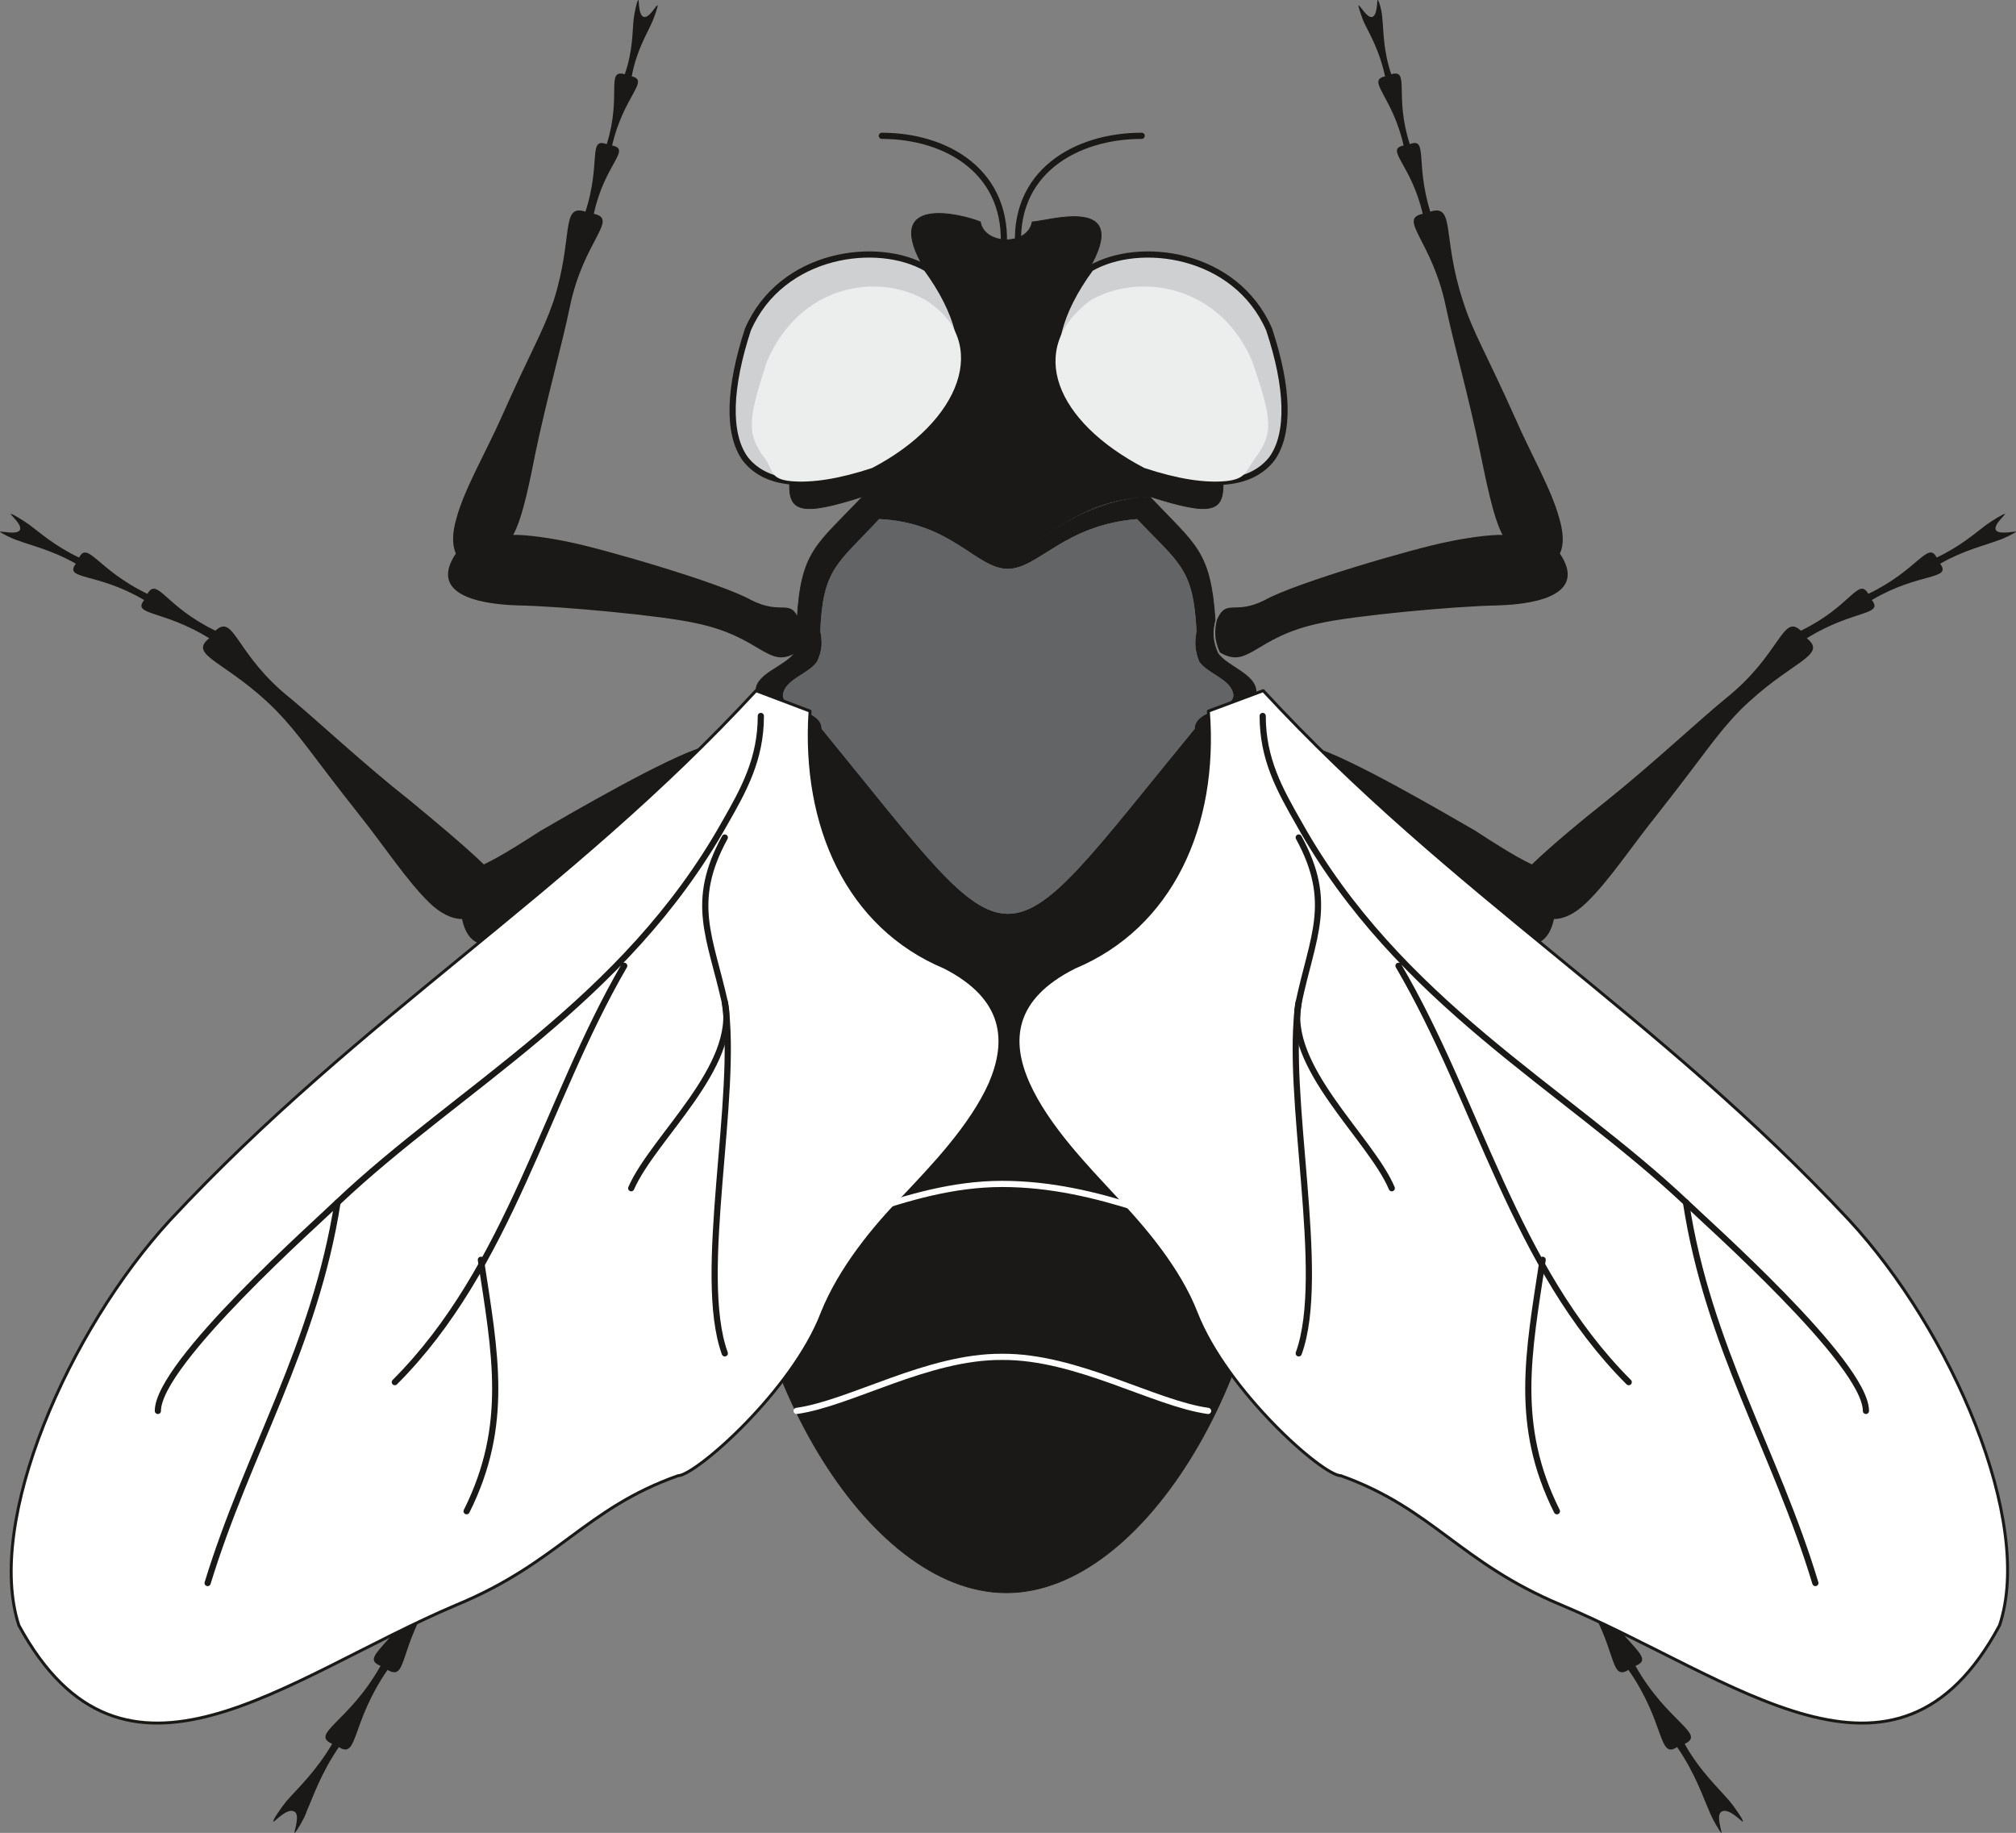
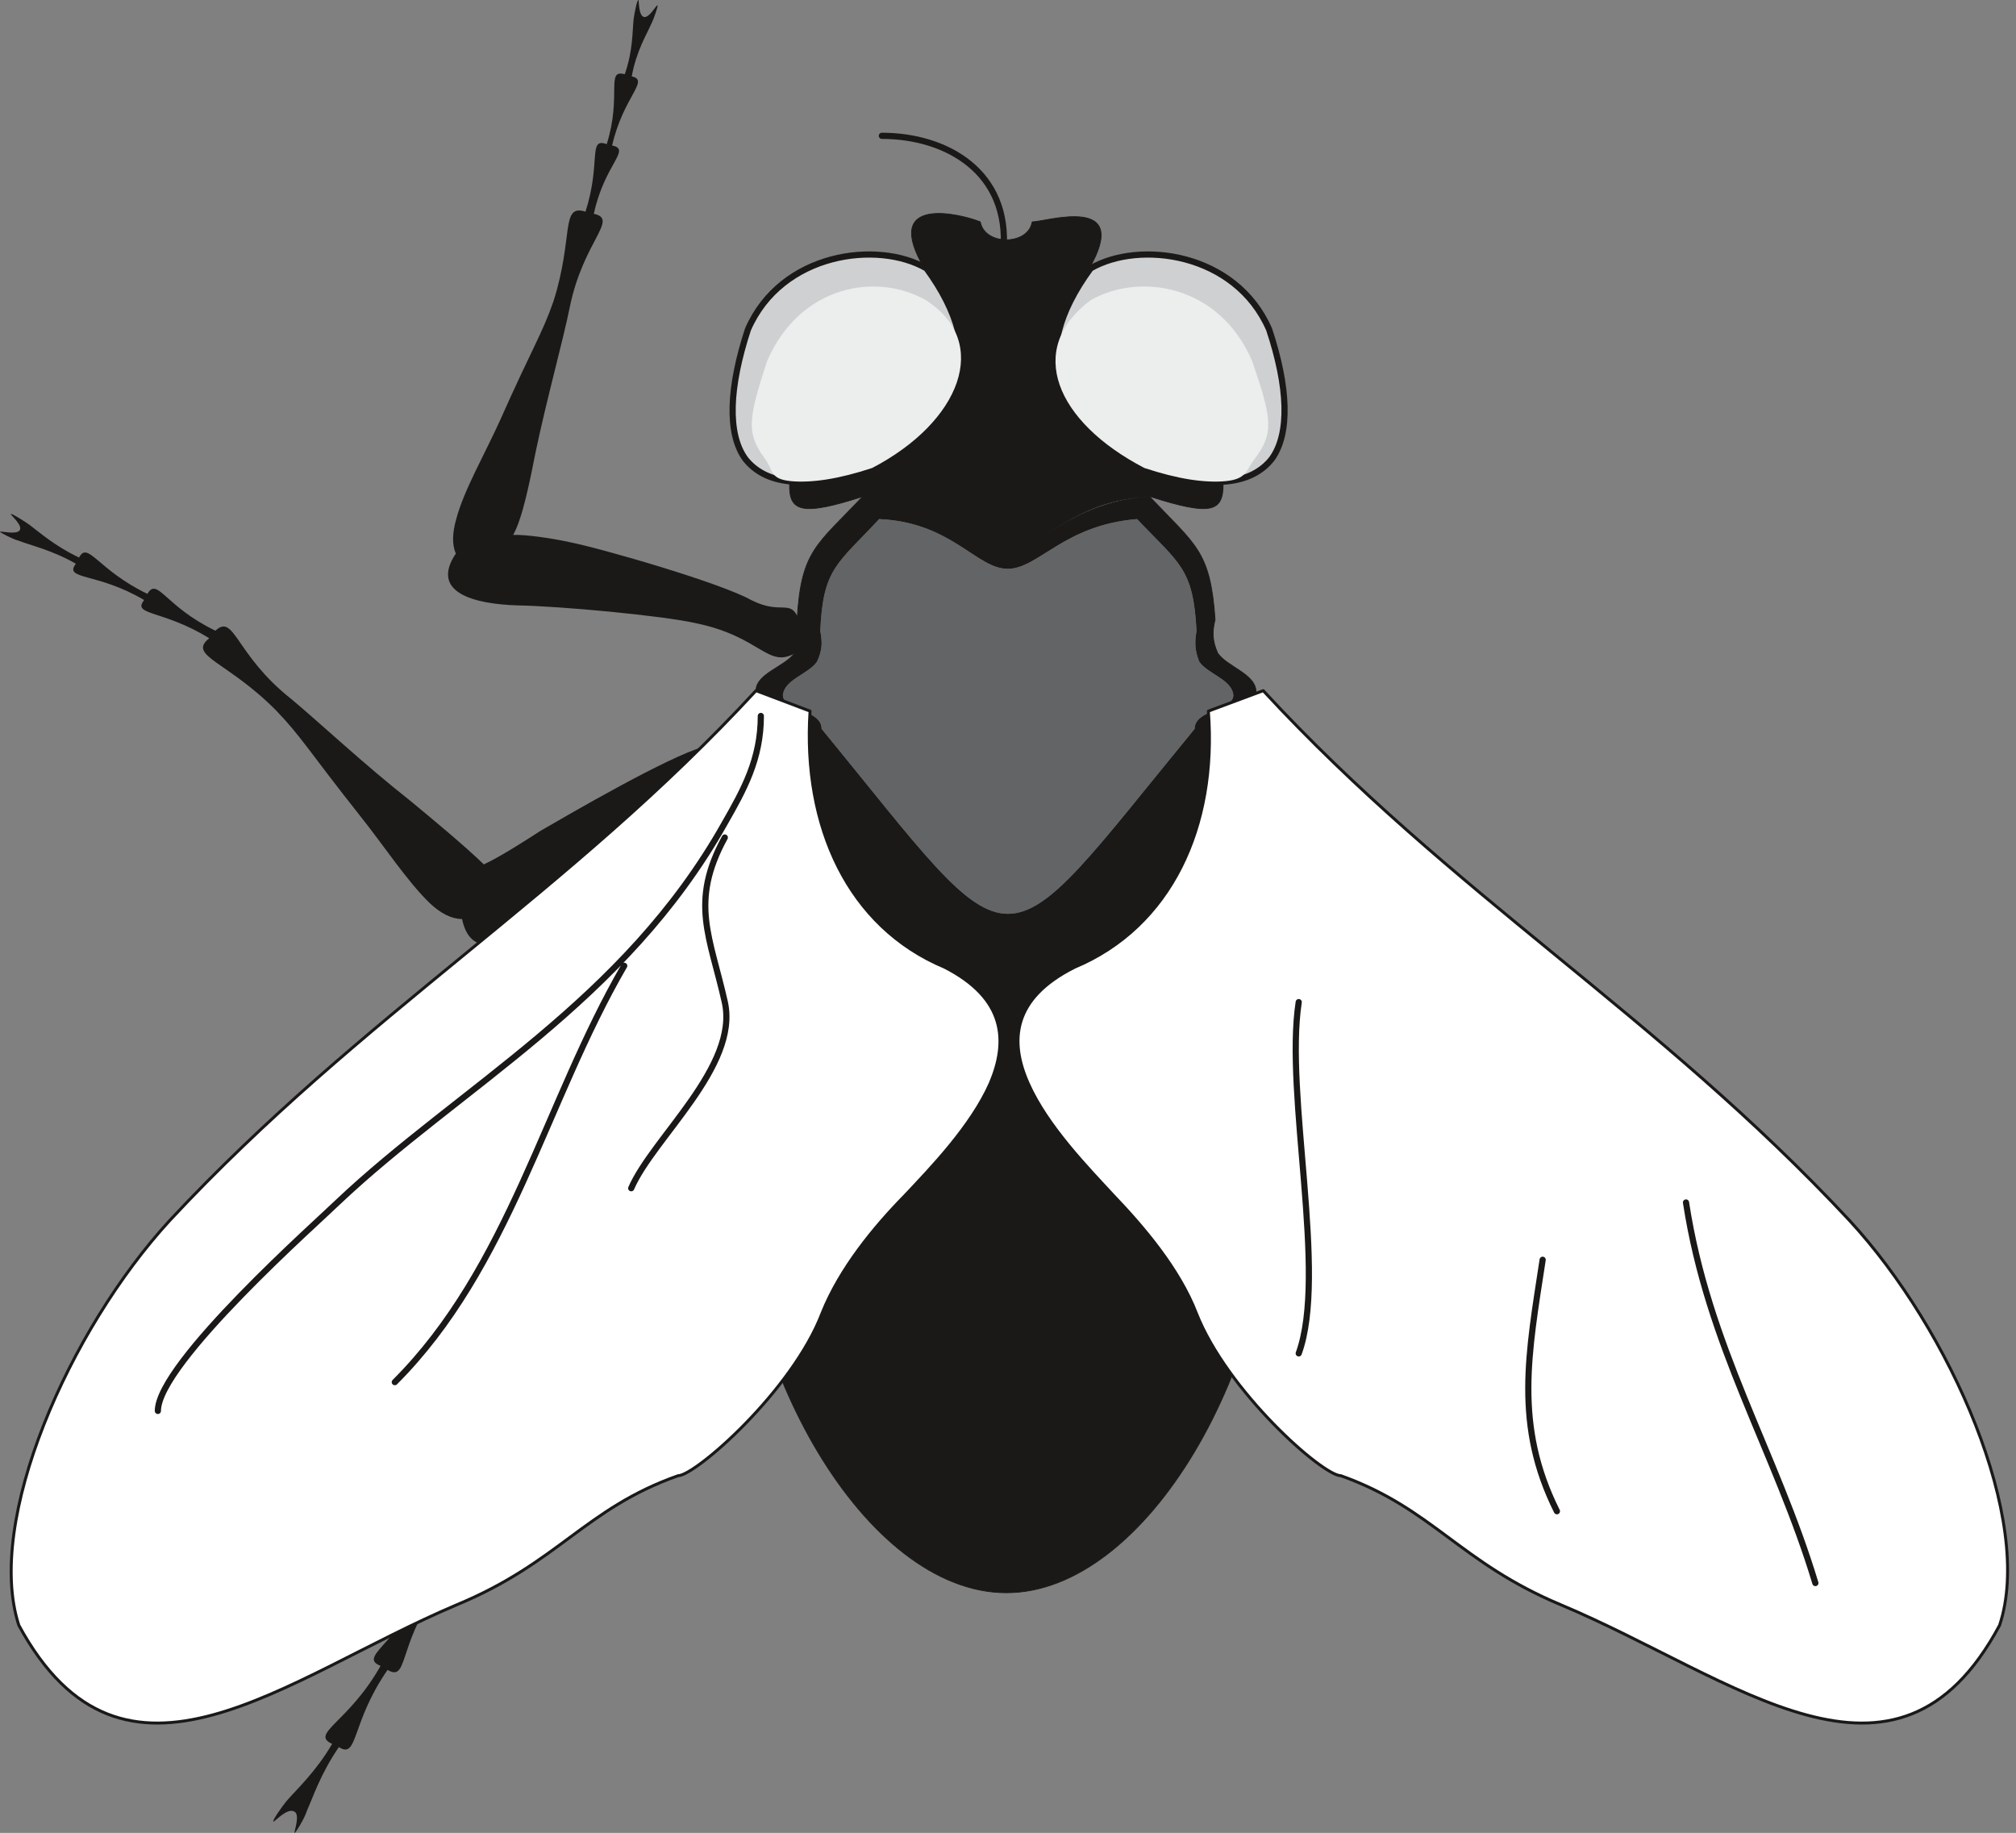
<svg xmlns="http://www.w3.org/2000/svg" version="1.2" width="74.96mm" height="68.15mm" viewBox="0 0 7496 6815" preserveAspectRatio="xMidYMid" fill-rule="evenodd" stroke-width="28.222" stroke-linejoin="round" xml:space="preserve">
  <rect x="0" y="0" width="7496" height="6815" fill="#808080" stroke="none" />
  <defs class="ClipPathGroup">
    <clipPath id="a" clipPathUnits="userSpaceOnUse">
      <path d="M0 0h7496v6815H0z" />
    </clipPath>
  </defs>
  <g class="SlideGroup">
    <g class="Slide" clip-path="url(#a)">
      <g class="Page">
        <g class="com.sun.star.drawing.ClosedBezierShape">
          <path class="BoundingBox" fill="none" d="M0 0h3085v6818H0z" />
          <path fill="#1B1918" d="M2961 2426c-107 64-127-58-374-109-124-28-499-63-661-66-165-5-328-48-231-193-15-33-13-79 2-130 28-106 107-242 165-371 115-259 155-318 196-437 76-239 25-363 119-333 59-183 8-277 79-251 57-181-5-280 67-260 31-88 28-160 33-205 3-23 13-73 18-71 2 2 0 58 20 63 21 5 46-46 51-43 3 0-13 48-23 68-18 41-56 102-73 196 68 15-31 74-73 257 73 15-28 68-68 254 94 20-38 99-89 345-25 125-86 343-127 539-20 100-48 247-84 310 48-2 147 13 206 26 119 23 565 152 679 216 114 58 145-8 178 73 10 41 10 77-10 122Zm0 0Zm2 409c-86 54-137 36-353 135-117 71-435 310-565 421-129 110-292 196-327 26-38 0-79-20-120-59-84-81-170-213-261-327-183-231-219-295-310-389-183-185-331-203-249-269-174-107-288-84-242-142-176-104-300-74-254-135-89-51-168-68-214-86-20-5-70-31-68-33 2-3 61 12 73-5 13-18-33-56-33-61 3-3 48 25 69 40 38 28 94 79 185 122 33-63 69 46 254 135 38-64 64 46 253 137 71-66 73 89 282 254 101 84 274 246 442 378 81 67 203 168 274 237 66-31 155-89 211-125 109-63 471-274 605-312 242-99 313-127 363-71 28 35 13 94-15 129Zm0 0Zm115 496c12 81 10 10-77 149-83 143-548 630-655 737-57 53-181 137-240 208-38 122-76 300-122 414-89 234-170 504-228 652-115 292-28 454-137 429-140 206-102 333-178 289-137 198-109 333-181 287-68 99-96 186-119 237-8 28-43 83-46 83-2-7 23-71-2-81-26-13-71 38-76 38-8 0 33-58 48-76 40-46 109-109 170-213-84-38 61-79 180-290-81-33 51-76 163-289-122-21 18-125 96-425 39-149 36-238 87-582 25-173 35-361 96-473-104-104 10-249 153-343 170-114 542-403 656-515 231-219 234-427 340-384 44 36 66 79 72 148Z" />
        </g>
        <g class="com.sun.star.drawing.ClosedBezierShape">
          <path class="BoundingBox" fill="none" d="M4415 0h3083v6818H4415z" />
-           <path fill="#1B1918" d="M4536 2426c109 64 127-58 373-109 124-28 498-63 660-66 165-5 328-48 231-193 16-33 13-79-2-130-28-106-107-242-163-371-116-259-157-318-195-437-79-239-28-363-122-333-56-183-8-277-76-251-59-181 2-280-69-260-30-88-28-160-33-205 0-23-13-73-18-71-2 2 0 58-20 63s-46-46-51-43c-2 0 13 48 23 68 20 41 56 102 76 196-71 15 28 74 69 257-71 15 28 68 71 254-94 20 35 99 86 345 26 125 87 343 127 539 21 100 49 247 84 310-48-2-147 13-206 26-119 23-564 152-678 216-114 58-142-8-178 73-10 41-10 77 11 122Zm0 0Zm-3 409c86 54 140 36 356 135 114 71 431 310 561 421 129 110 292 196 328 26 38 0 78-20 119-59 85-81 171-213 263-327 182-231 218-295 309-389 186-185 331-203 249-269 173-107 287-84 242-142 175-104 299-74 254-135 89-51 167-68 213-86 20-5 71-31 69-33-3-3-61 12-74-5-13-18 33-56 33-61-3-3-48 25-69 40-38 28-94 79-185 122-33-63-69 46-254 135-38-64-63 46-251 137-69-66-74 89-282 254-102 84-275 246-440 378-85 67-207 168-278 237-66-31-155-89-210-125-110-63-468-274-605-312-241-99-310-127-363-71-28 35-13 94 15 129Zm0 0Zm-112 496c-14 81-9 10 74 149 84 143 549 630 655 737 56 53 181 137 239 208 38 122 76 300 122 414 89 234 173 504 229 652 114 292 27 454 139 429 138 206 103 333 176 289 138 198 110 333 181 287 68 99 96 186 119 237 10 28 43 83 46 83 2-7-23-71 2-81 26-13 72 38 77 38 7 0-33-58-49-76-38-46-109-109-167-213 81-38-64-79-183-290 81-33-51-76-164-289 123-21-17-125-94-425-40-149-38-238-89-582-25-173-35-361-96-473 104-104-10-249-152-343-168-114-542-403-656-515-231-219-231-427-340-384-43 36-66 79-69 148Z" />
        </g>
        <g class="com.sun.star.drawing.ClosedBezierShape">
          <path class="BoundingBox" fill="none" d="M2741 792h1999v5133H2741z" />
          <path fill="#1B1918" d="M4274 1846c173 183 226 201 244 458-11 43-11 79 10 125 35 50 137 76 142 139 3 66-160 61-160 140-30 36-13 92 18 130-3 157-10 193-46 343-43 40-66 86-71 152-48 127-36 137-112 170-80 31-384 132-557 132-175 0-483-101-557-132-79-33-69-43-117-170-3-66-26-112-69-152-35-150-43-186-45-343 30-38 45-94 17-130 0-79-162-74-160-140 0-63 107-89 143-139 20-46 20-82 10-125 15-257 71-275 244-458 300 10 404 203 534 203 124 0 226-178 532-203Zm0 0ZM2743 4298c12-538 228-637 442-795 74 31 382 132 557 132 173 0 477-101 557-132 211 158 427 257 437 795 15 773-472 1624-994 1624-524 0-1011-851-999-1624Zm0 0Zm1304-3295c-242 327-132 569 199 741 124 39 226 54 302 54 0 104-41 122-272 48-298 10-405 203-534 203-130 0-234-193-534-203-229 74-275 56-272-48 79 0 178-15 302-54 329-172 438-414 202-741-170-284 137-206 205-178 16 89 178 89 193 0 51 0 376-106 209 178Z" />
          <path fill="none" stroke="#1B1918" stroke-width="3" stroke-linecap="round" d="M4274 1846c173 183 226 201 244 458-11 43-11 79 10 125 35 50 137 76 142 139 3 66-160 61-160 140-30 36-13 92 18 130-3 157-10 193-46 343-43 40-66 86-71 152-48 127-36 137-112 170-80 31-384 132-557 132-175 0-483-101-557-132-79-33-69-43-117-170-3-66-26-112-69-152-35-150-43-186-45-343 30-38 45-94 17-130 0-79-162-74-160-140 0-63 107-89 143-139 20-46 20-82 10-125 15-257 71-275 244-458 300 10 404 203 534 203 124 0 226-178 532-203Z" />
          <path fill="none" stroke="#1B1918" stroke-width="3" stroke-linecap="round" d="M2743 4298c12-538 228-637 442-795 74 31 382 132 557 132 173 0 477-101 557-132 211 158 427 257 437 795 15 773-472 1624-994 1624-524 0-1011-851-999-1624Zm1304-3295c-242 327-132 569 199 741 124 39 226 54 302 54 0 104-41 122-272 48-298 10-405 203-534 203-130 0-234-193-534-203-229 74-275 56-272-48 79 0 178-15 302-54 329-172 438-414 202-741-170-284 137-206 205-178 16 89 178 89 193 0 51 0 376-106 209 178Z" />
        </g>
        <g class="com.sun.star.drawing.ClosedBezierShape">
          <path class="BoundingBox" fill="none" d="M2712 934h2077v871H2712z" />
          <path fill="#CFD0D2" d="M4055 998c-242 331-130 570 200 744 126 41 225 56 304 48 78-7 134-38 170-84 68-94 61-267-10-481-125-287-484-332-664-227Zm0 0Zm-610 0c241 331 130 570-201 744-125 41-224 56-303 48-79-7-134-38-170-84-68-94-60-267 10-481 125-287 484-332 664-227Z" />
          <path fill="none" stroke="#1B1918" stroke-width="23" stroke-linecap="round" d="M4055 998c-242 331-130 570 200 744 126 41 225 56 304 48 78-7 134-38 170-84 68-94 61-267-10-481-125-287-484-332-664-227Zm-610 0c241 331 130 570-201 744-125 41-224 56-303 48-79-7-134-38-170-84-68-94-60-267 10-481 125-287 484-332 664-227Z" />
        </g>
        <g class="com.sun.star.drawing.ClosedBezierShape">
          <path class="BoundingBox" fill="none" d="M2795 1065h1922v727H2795z" />
          <path fill="#ECEDED" d="M4054 1117c-241 181-129 451 201 623 124 41 223 56 302 49 79-8 74-38 109-84 71-94 64-147-10-362-122-286-421-331-602-226Zm0 0Zm-610 0c241 155 129 451-201 623-124 41-224 56-302 49-79-8-64-38-97-84-70-94-62-147 8-362 124-286 411-331 592-226Z" />
        </g>
        <g class="com.sun.star.drawing.ClosedBezierShape">
          <path class="BoundingBox" fill="none" d="M2911 1930h1676v1469H2911z" />
          <path fill="#636465" d="M4228 1930c158 167 209 182 221 416-7 41-7 71 10 114 31 46 122 66 127 125 0 56-144 53-144 125-753 917-636 917-1387 0 0-72-144-69-144-125 5-59 96-79 127-125 20-43 20-73 12-114 10-234 64-249 219-416 270 12 361 185 478 185 114 0 208-163 481-185Z" />
        </g>
        <g class="com.sun.star.drawing.ClosedBezierShape">
          <path class="BoundingBox" fill="none" d="M2911 1930h1676v1469H2911z" />
          <path fill="#636465" d="M4228 1930c158 167 209 182 221 416-7 41-7 71 10 114 31 46 122 66 127 125 0 56-144 53-144 125-753 917-636 917-1387 0 0-72-144-69-144-125 5-59 96-79 127-125 20-43 20-73 12-114 10-234 64-249 219-416 270 12 361 185 478 185 114 0 208-163 481-185Z" />
        </g>
        <g class="com.sun.star.drawing.ClosedBezierShape">
          <path class="BoundingBox" fill="none" d="M36 2562h7436v3852H36z" />
          <path fill="#FFF" d="M2521 5487c-345 122-444 323-823 480-642 272-1237 795-1628 76-126-388 186-1097 562-1506 716-768 1478-1210 2179-1969l201 76c-28 429 142 802 500 952 229 117 236 277 170 432-71 160-221 315-317 417-115 117-242 272-308 437-111 290-472 605-536 605Zm0 0Zm2465 0c341 122 442 323 818 480 648 272 1245 795 1631 76 129-388-181-1097-559-1506-716-768-1478-1210-2179-1969l-204 76c33 429-139 802-497 952-234 117-242 277-173 432 71 160 223 315 317 417 112 117 244 272 308 437 114 290 470 605 538 605Z" />
          <path fill="none" stroke="#1B1918" stroke-width="11" stroke-linecap="round" d="M2521 5487c-345 122-444 323-823 480-642 272-1237 795-1628 76-126-388 186-1097 562-1506 716-768 1478-1210 2179-1969l201 76c-28 429 142 802 500 952 229 117 236 277 170 432-71 160-221 315-317 417-115 117-242 272-308 437-111 290-472 605-536 605Zm2465 0c341 122 442 323 818 480 648 272 1245 795 1631 76 129-388-181-1097-559-1506-716-768-1478-1210-2179-1969l-204 76c33 429-139 802-497 952-234 117-242 277-173 432 71 160 223 315 317 417 112 117 244 272 308 437 114 290 470 605 538 605Z" />
        </g>
        <g fill="none" class="com.sun.star.drawing.OpenBezierShape">
          <path class="BoundingBox" d="M3267 493h991v453h-991z" />
-           <path stroke="#1B1918" stroke-width="23" stroke-linecap="round" d="M3731 933c25-293-211-428-452-428m508 428c-26-293 214-428 458-428" />
+           <path stroke="#1B1918" stroke-width="23" stroke-linecap="round" d="M3731 933c25-293-211-428-452-428m508 428" />
        </g>
        <g fill="none" class="com.sun.star.drawing.OpenBezierShape">
          <path class="BoundingBox" d="M575 2650h6376v3249H575z" />
          <path stroke="#1B1918" stroke-width="23" stroke-linecap="round" d="M2829 2662c0 160-63 274-134 398-374 666-988 983-1440 1411-67 66-668 597-668 775m1734-1655c-294 506-426 1121-853 1548m1227-2025c-132 241-54 370 0 612 53 239-267 505-348 692" />
-           <path stroke="#1B1918" stroke-width="23" stroke-linecap="round" d="M1255 4471c-84 536-333 925-483 1415m1016-1202c53 348 107 615-53 935m960-1893c53 345-107 1012 0 1306m2000-2370c0 160 63 274 134 398 371 666 986 983 1440 1411 67 66 669 597 669 775M5200 3591c297 506 429 1121 856 1548M4829 3114c132 241 51 370 0 612-53 239 267 505 346 692" />
          <path stroke="#1B1918" stroke-width="23" stroke-linecap="round" d="M6269 4471c82 536 333 925 481 1415M5736 4684c-53 348-107 615 53 935m-960-1893c-53 345 107 1012 0 1306" />
        </g>
        <g fill="none" class="com.sun.star.drawing.OpenBezierShape">
-           <path class="BoundingBox" d="M2790 4390h1875v869H2790z" />
-           <path stroke="#FFF" stroke-width="23" stroke-linecap="round" d="M4652 4630c-254-63-562-228-926-228-363 0-691 205-924 228m1690 616c-201-28-488-203-766-201-277-2-564 173-764 201" />
-         </g>
+           </g>
      </g>
    </g>
  </g>
</svg>